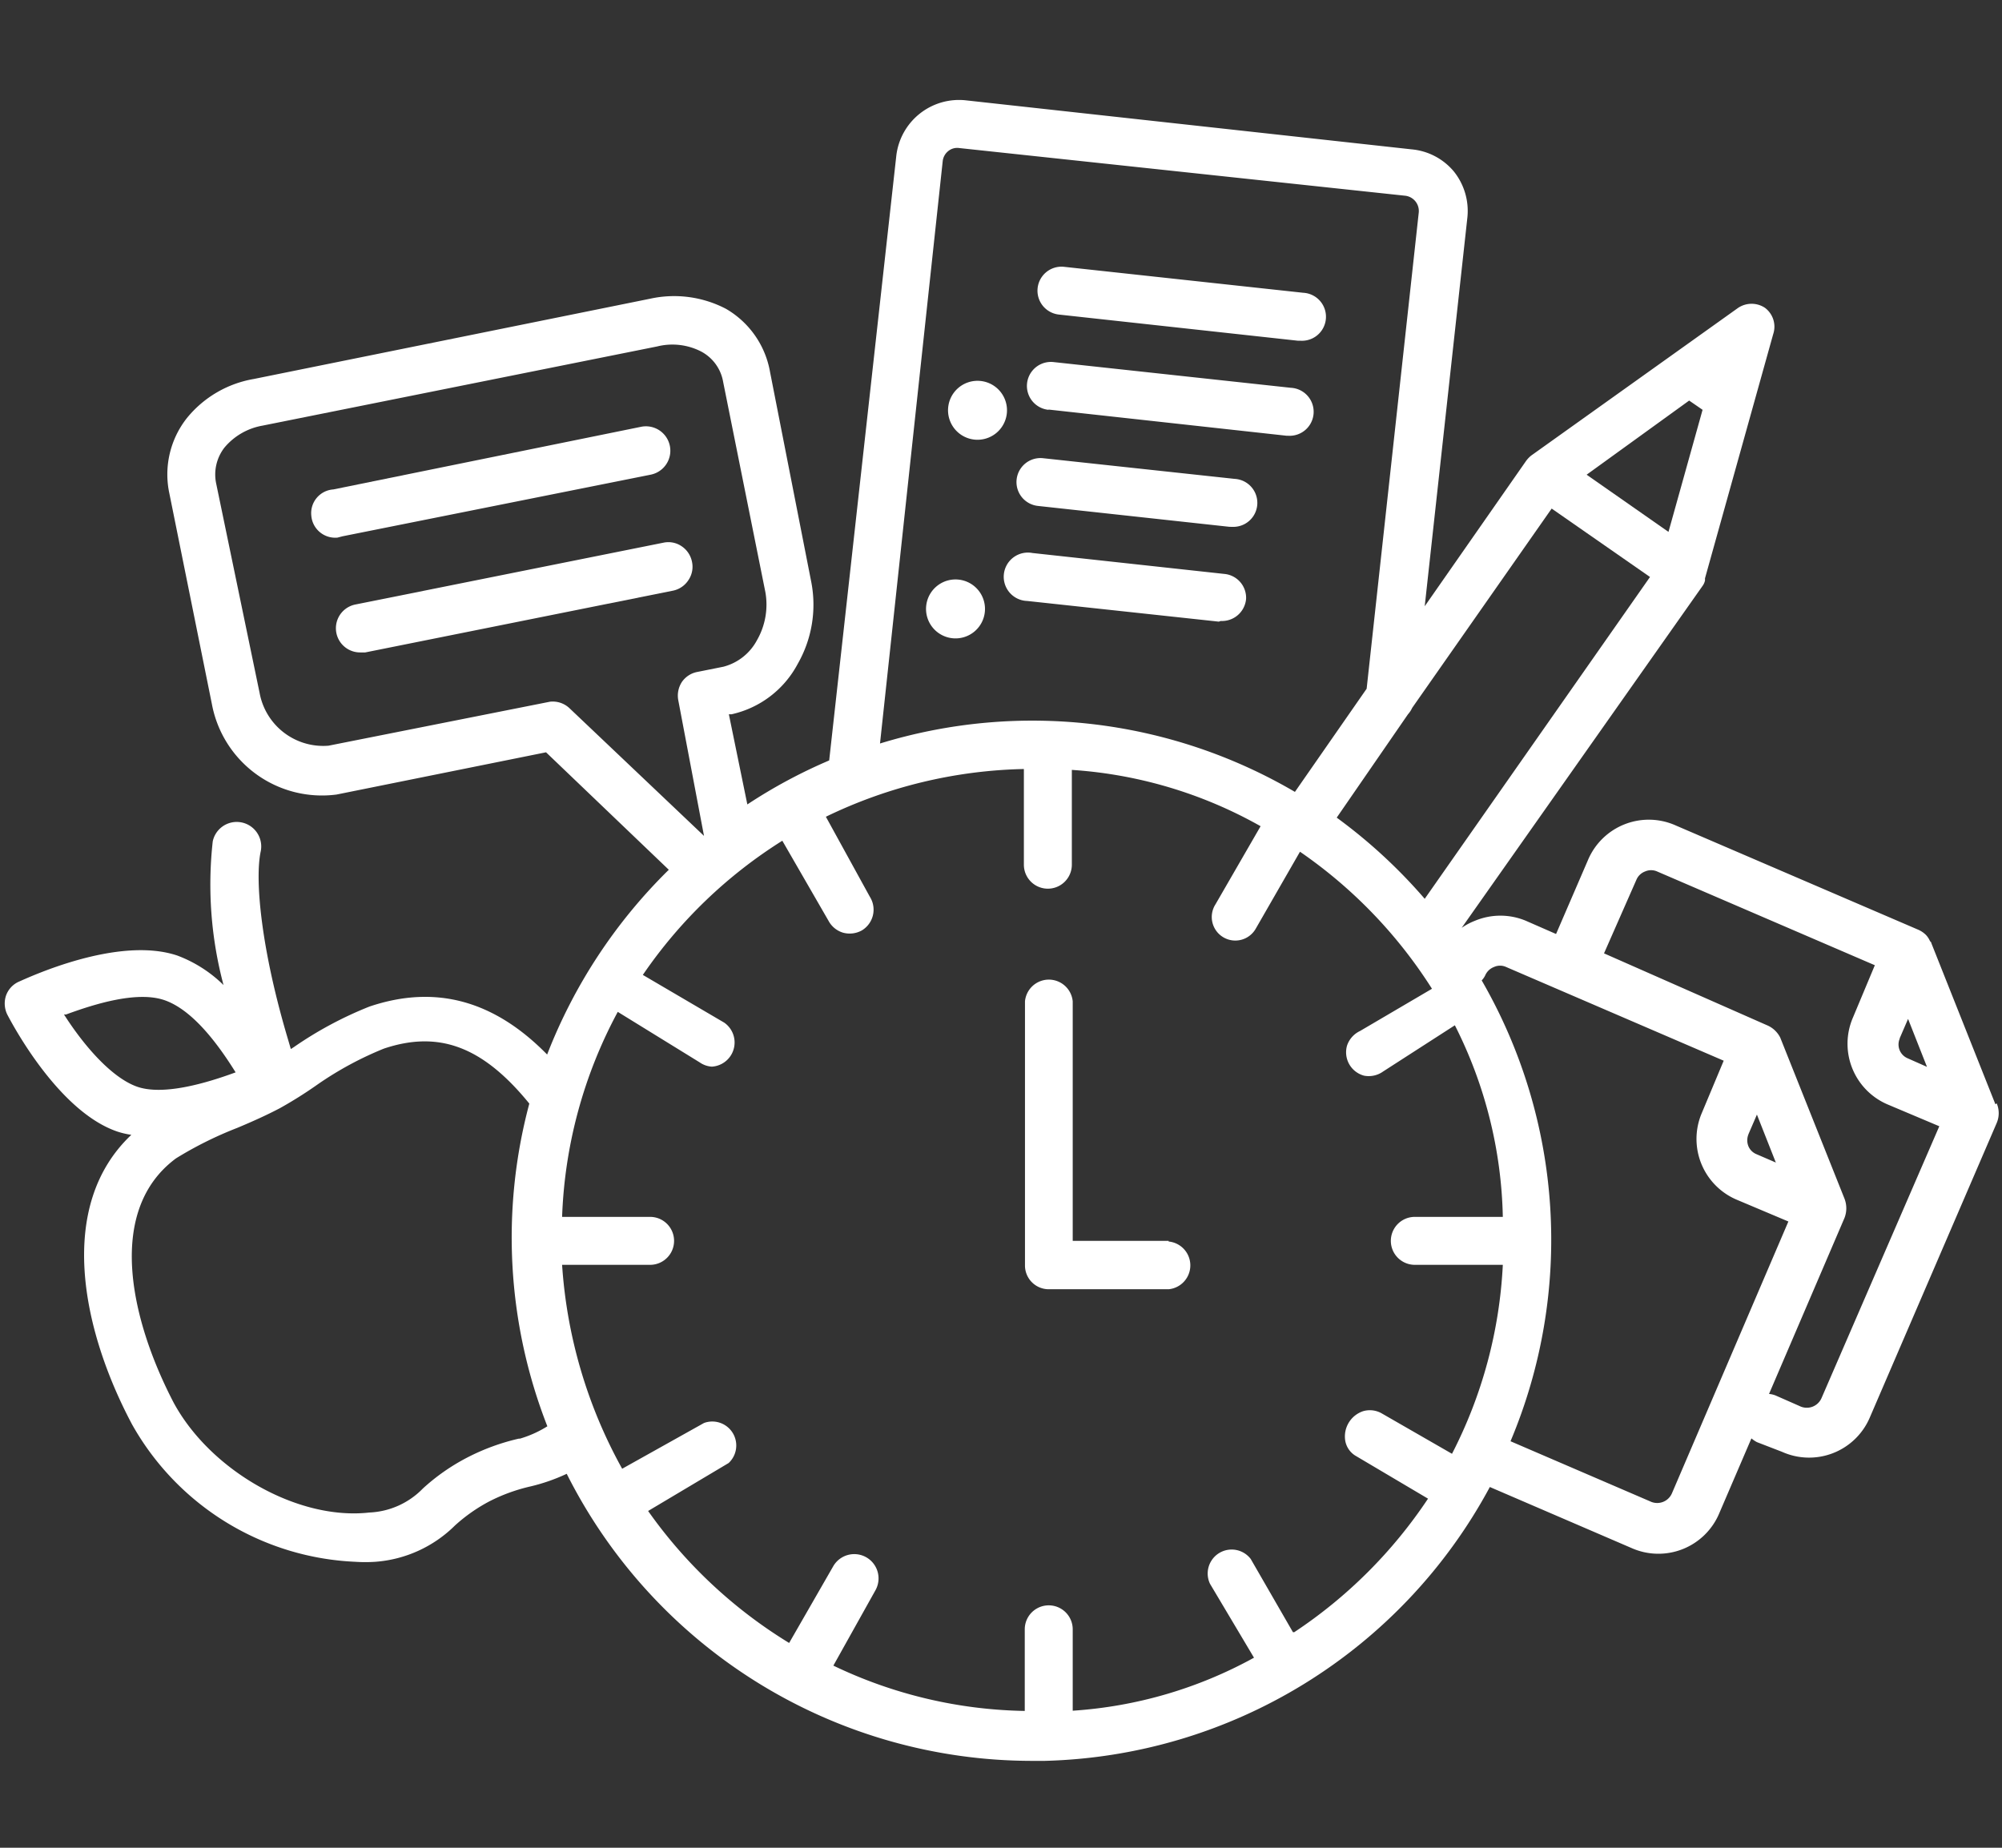
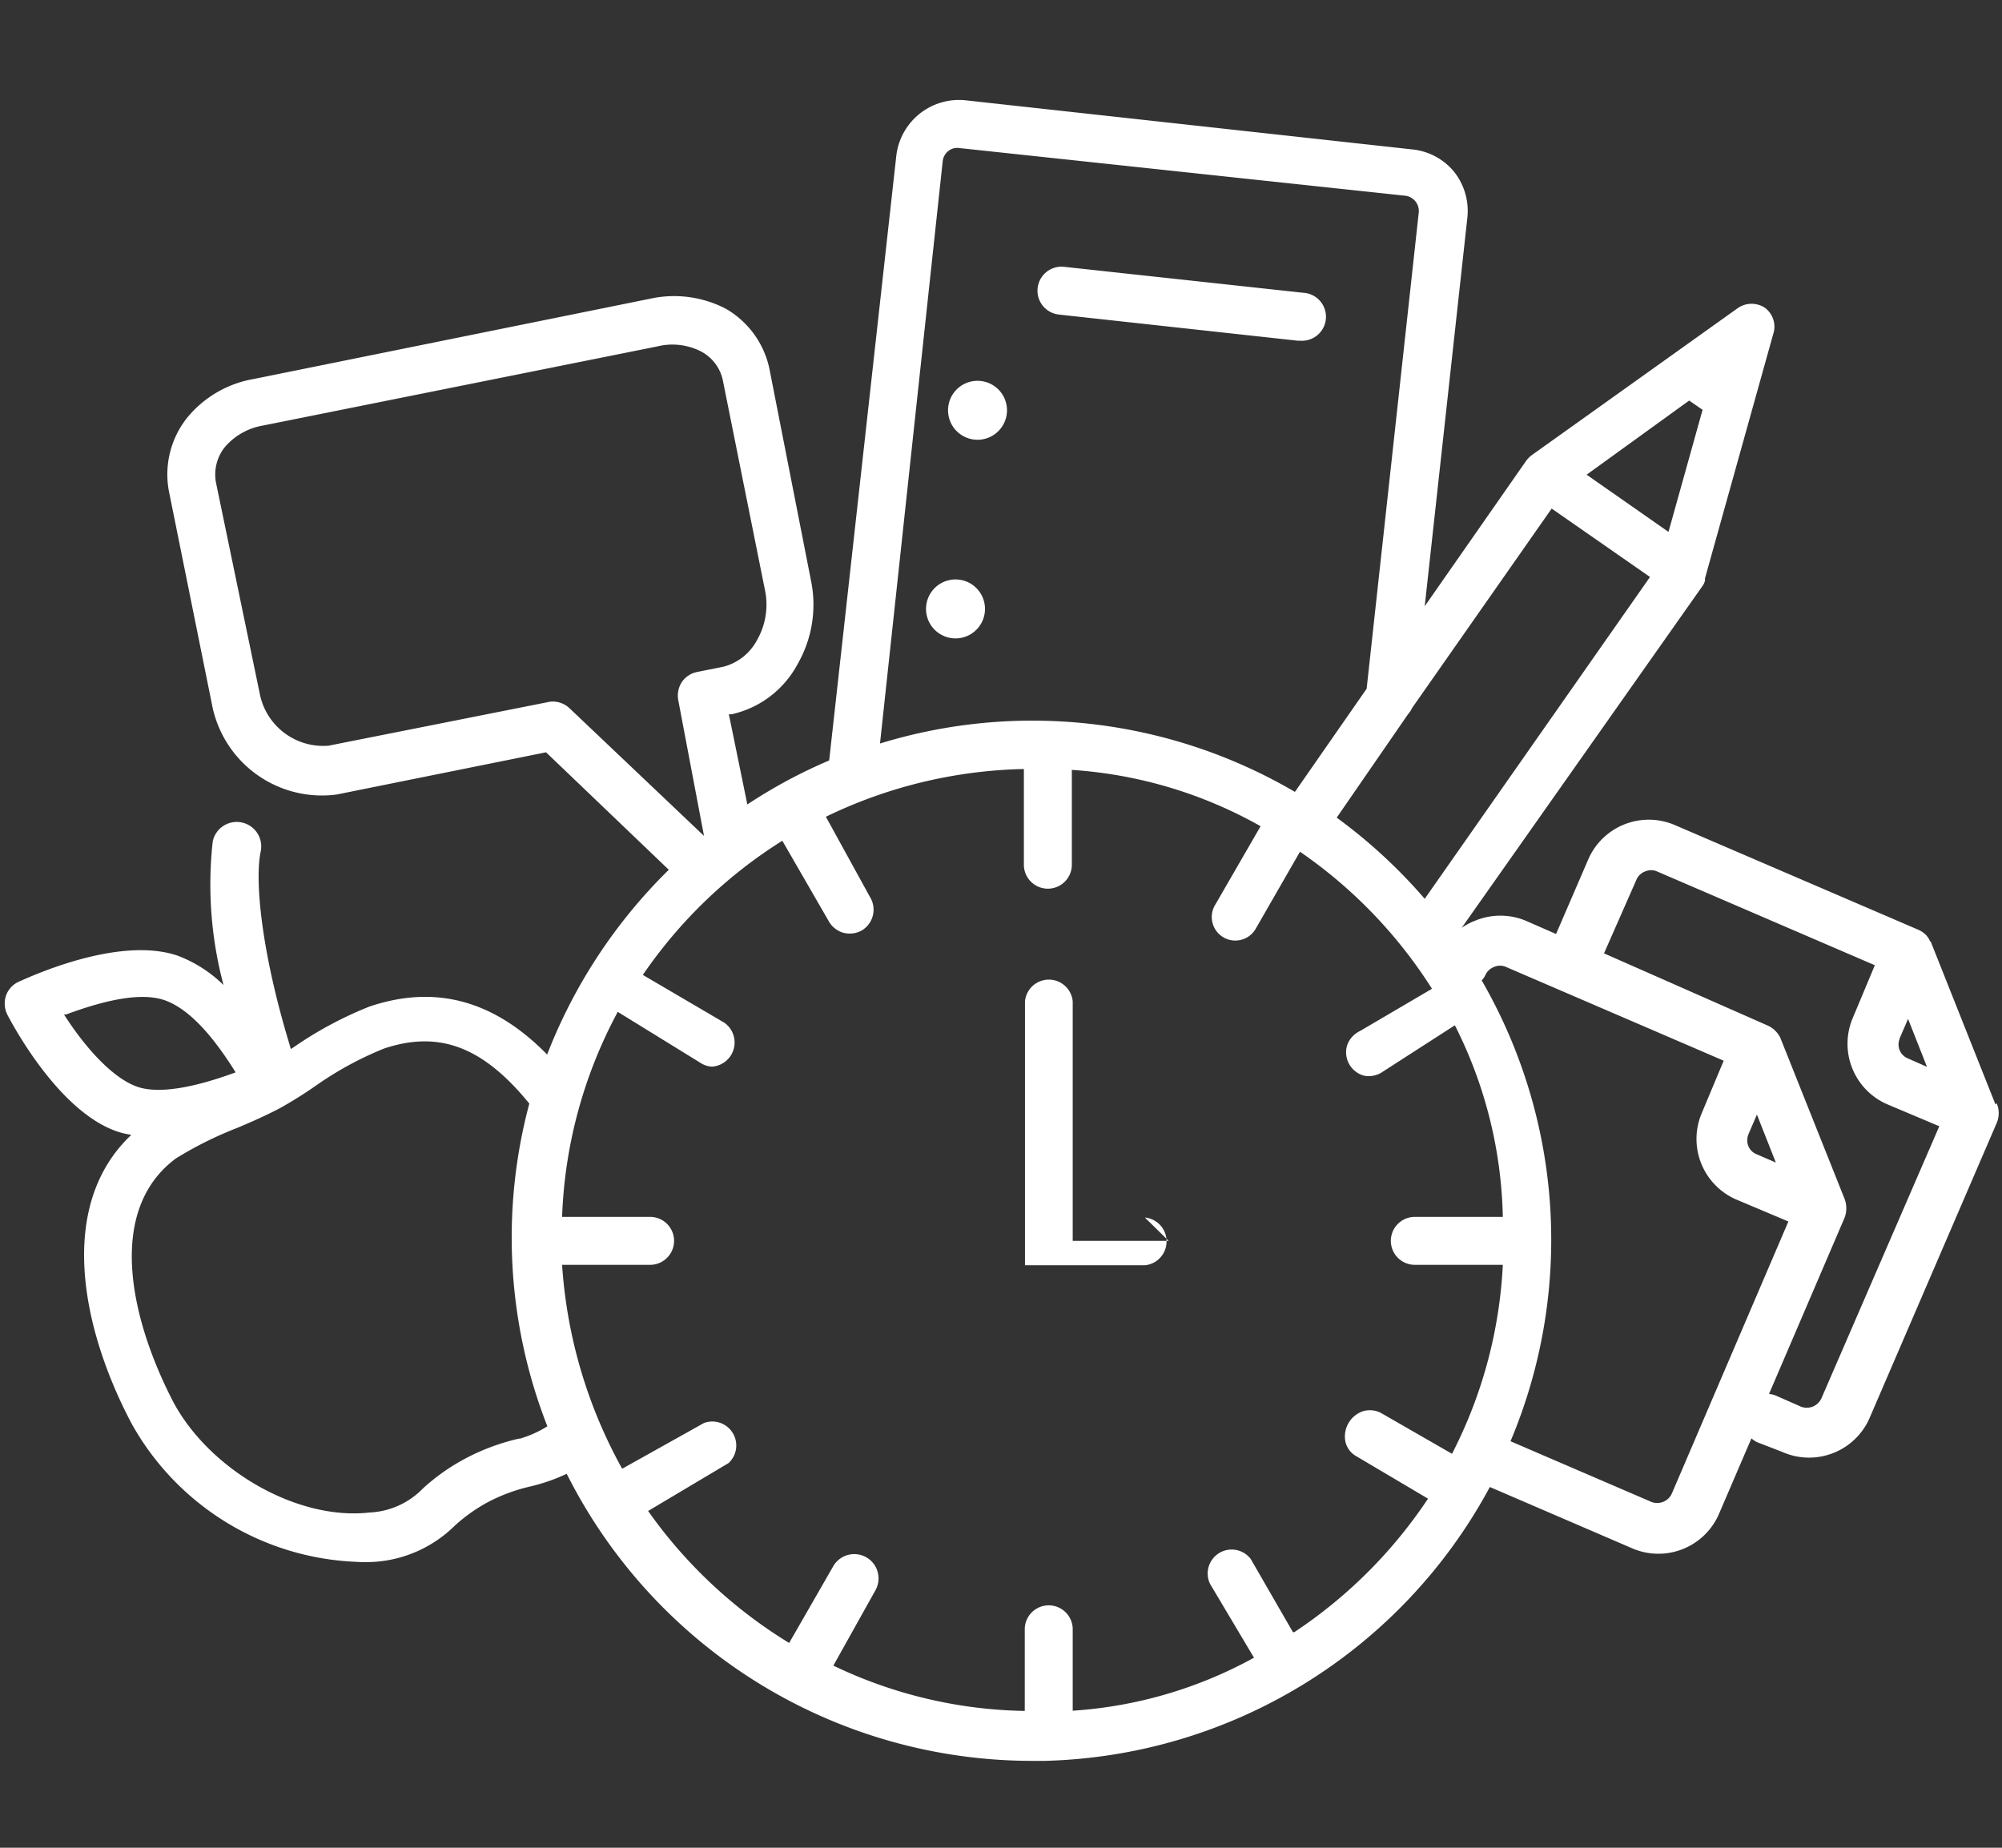
<svg xmlns="http://www.w3.org/2000/svg" id="Layer_1" data-name="Layer 1" viewBox="0 0 91 84">
  <rect x="0" y="0" width="91" height="84" fill="#333333" stroke="none" />
  <defs>
    <style>.cls-1{fill:#fff;}</style>
  </defs>
  <path class="cls-1" d="M90.7,50.2l-2.91-7.32a.12.12,0,0,0-.06-.09,1,1,0,0,0-.18-.28,1.15,1.15,0,0,0-.37-.25l-11-4.73a3,3,0,0,0-4,1.57l-1.45,3.36-1.37-.6a3,3,0,0,0-2.32,0,2.89,2.89,0,0,0-.6.32L77.4,26.62h0a.67.67,0,0,0,.1-.23v-.1l3.1-11.1a1.07,1.07,0,0,0-.38-1.2A1.1,1.1,0,0,0,79,14L69.6,20.71h0a1.31,1.31,0,0,0-.23.24l-4.61,6.61L66.7,9.88a2.87,2.87,0,0,0-.62-2.09,2.83,2.83,0,0,0-1.91-1L43.89,4.56h0a2.87,2.87,0,0,0-3.15,2.53L37.69,34.57a23.4,23.4,0,0,0-3.72,2l-.84-4.1h.13a4.51,4.51,0,0,0,3-2.29,5.42,5.42,0,0,0,.62-3.7L35,16.9a4.14,4.14,0,0,0-2-2.86,5.09,5.09,0,0,0-3.45-.46L11.53,17.23A5,5,0,0,0,8.5,19a4.13,4.13,0,0,0-.8,3.44L9.63,32h0a5.09,5.09,0,0,0,5.67,4.12l9.52-1.92,5.58,5.34h0a23.87,23.87,0,0,0-5.53,8.4c-2.42-2.47-5.09-3.19-8.08-2.18h0a17.16,17.16,0,0,0-3.43,1.84l-.14.09-.12-.41c-1.24-4.15-1.52-7.3-1.25-8.57h0a1.11,1.11,0,0,0-2.18-.46,17.75,17.75,0,0,0,.49,6.53,6,6,0,0,0-2.1-1.34c-2.71-.91-6.77,1-7.23,1.2a1.09,1.09,0,0,0-.56.63,1.14,1.14,0,0,0,.06.85c.23.44,2.33,4.41,5,5.32h0a3.71,3.71,0,0,0,.64.15C2.57,54.8,3.69,60.4,6,64.75H6A12.25,12.25,0,0,0,16.15,71a6.91,6.91,0,0,0,.91,0,5.74,5.74,0,0,0,3.62-1.65,7.6,7.6,0,0,1,1.55-1.09,8,8,0,0,1,1.9-.69A8.48,8.48,0,0,0,25.76,67,23.68,23.68,0,0,0,46.88,80.05h.61A23.65,23.65,0,0,0,67.72,67.6l6.43,2.77a3,3,0,0,0,4-1.58l1.46-3.4a1.38,1.38,0,0,0,.25.17L81,66a3,3,0,0,0,4-1.58l5.76-13.37a1.14,1.14,0,0,0,0-.89Zm-4.35-3,.38-.88.86,2.18-.88-.39h0a.68.68,0,0,1-.36-.89ZM64,32.47a1.12,1.12,0,0,0,.19-.29l6.34-9.06L75,26.23,64.76,40.86a23.9,23.9,0,0,0-4-3.69ZM76.78,18.21l.61.42-1.55,5.55-3.72-2.6ZM42.85,7.33a.68.68,0,0,1,.25-.46.64.64,0,0,1,.5-.14L63.89,8.9a.7.7,0,0,1,.6.75L62.12,31.31,58.86,36h0A23.6,23.6,0,0,0,40,33.8ZM25,31.9l-10.07,2h0a2.94,2.94,0,0,1-3.13-2.4L9.83,22a2,2,0,0,1,.37-1.65,2.91,2.91,0,0,1,1.73-1l17.94-3.6a2.86,2.86,0,0,1,2,.23,1.93,1.93,0,0,1,1,1.38l1.92,9.56a3.25,3.25,0,0,1-.38,2.18,2.42,2.42,0,0,1-1.53,1.21l-1.2.24h0a1.1,1.1,0,0,0-.69.46,1.14,1.14,0,0,0-.16.82L32,38l-6.11-5.8A1.11,1.11,0,0,0,25,31.9Zm-22,14.22c1.33-.49,3.27-1.09,4.51-.64s2.36,1.92,3.2,3.27c-1.33.49-3.32,1.08-4.51.64S3.75,47.44,2.91,46.12ZM23.59,65.4h0a9.91,9.91,0,0,0-2.37.87,9.33,9.33,0,0,0-2,1.4,3.6,3.6,0,0,1-2.43,1.09c-3.26.37-7.23-1.91-8.9-5C5.88,59.89,4.84,55,8,52.66a17,17,0,0,1,2.77-1.38c.72-.3,1.38-.6,1.95-.9a19.15,19.15,0,0,0,1.73-1.09h0a15.49,15.49,0,0,1,3-1.62c2.51-.84,4.5-.09,6.61,2.5a23.54,23.54,0,0,0,.82,14.67,5,5,0,0,1-1.24.56Zm35.18,8.8-1.92-3.33A1.09,1.09,0,0,0,55,72l2,3.36a19.74,19.74,0,0,1-8.24,2.41V74.07a1.09,1.09,0,0,0-2.18,0v3.71a20.85,20.85,0,0,1-8.7-2.06l1.91-3.42a1.1,1.1,0,1,0-1.92-1.09l-2,3.48a21.67,21.67,0,0,1-6.41-6l3.66-2.18A1.09,1.09,0,0,0,32,64.69l-3.72,2.08h0a22.08,22.08,0,0,1-2.73-9.27h4a1.09,1.09,0,1,0,0-2.18h-4A21.23,21.23,0,0,1,28.08,46l3.73,2.3a1.07,1.07,0,0,0,.55.19,1.1,1.1,0,0,0,.56-2l-3.7-2.17h0a21.56,21.56,0,0,1,6.34-6.1l2.1,3.64a1.11,1.11,0,0,0,.66.54,1.14,1.14,0,0,0,.85-.1,1.1,1.1,0,0,0,.37-1.53l-2-3.64a21.61,21.61,0,0,1,9-2.17v4.35a1.09,1.09,0,1,0,2.18,0V35a20.12,20.12,0,0,1,8.58,2.56l-2.05,3.55a1.07,1.07,0,1,0,1.84,1.09l2-3.48h0a21.58,21.58,0,0,1,6,6.23l-3.27,1.92a1.13,1.13,0,0,0-.59.66A1.1,1.1,0,0,0,62,48.9a1.12,1.12,0,0,0,.87-.19l3.26-2.1a20.14,20.14,0,0,1,2.18,8.71h-4a1.09,1.09,0,0,0,0,2.18h4A21,21,0,0,1,66,66.09l-3.2-1.84a1.09,1.09,0,0,0-.83-.1,1.21,1.21,0,0,0-.82,1.36,1,1,0,0,0,.5.69l3.26,1.93h0a21.69,21.69,0,0,1-6.08,6.07ZM76,67.88a.73.73,0,0,1-1,.37l-6.34-2.73a23.58,23.58,0,0,0-1.31-20.95.87.87,0,0,0,.16-.23.71.71,0,0,1,.4-.38.66.66,0,0,1,.55,0l9.89,4.26-1,2.39a3,3,0,0,0,1.57,3.92l2.37,1Zm3.48-16.33.38-.88.86,2.18-.88-.38h0a.67.67,0,0,1-.37-.37.72.72,0,0,1,0-.52Zm3.32,12a.73.73,0,0,1-1,.37l-1.09-.48a1,1,0,0,0-.3-.07l3.43-8h0a1.21,1.21,0,0,0,0-.88l-2.92-7.32a1.19,1.19,0,0,0-.62-.57l-7.39-3.26L74.38,40h0a.69.69,0,0,1,.39-.38.68.68,0,0,1,.56,0l9.89,4.26-1,2.39h0a3,3,0,0,0,1.56,3.93l2.37,1Z" />
-   <path class="cls-1" d="M15.57,24.38l14-2.8a1.11,1.11,0,0,0-.42-2.18l-14,2.85a1.08,1.08,0,0,0-1,1.19,1.09,1.09,0,0,0,1.19,1Z" />
-   <path class="cls-1" d="M31.45,25.52a1.11,1.11,0,0,0-.47-.69,1.07,1.07,0,0,0-.82-.16l-14,2.81a1.1,1.1,0,0,0,.22,2.18h.22l14-2.81a1.1,1.1,0,0,0,.7-.49A1.08,1.08,0,0,0,31.45,25.52Z" />
  <path class="cls-1" d="M44.58,17.32a1.34,1.34,0,1,1-1.48,1.19A1.34,1.34,0,0,1,44.58,17.32Z" />
  <path class="cls-1" d="M43.58,26.35a1.34,1.34,0,1,1-1.48,1.19A1.34,1.34,0,0,1,43.58,26.35Z" />
  <path class="cls-1" d="M48.13,14.3,59,15.49h.12a1.09,1.09,0,0,0,.12-2.18L48.37,12.13h0a1.09,1.09,0,1,0-.24,2.17Z" />
-   <path class="cls-1" d="M47.67,18.62l10.82,1.19h.07a1.09,1.09,0,0,0,.12-2.18L47.89,16.46a1.09,1.09,0,1,0-.24,2.17Z" />
-   <path class="cls-1" d="M47.18,23l8.71.95H56a1.09,1.09,0,1,0,.12-2.18l-8.71-.94A1.09,1.09,0,0,0,47.18,23Z" />
-   <path class="cls-1" d="M55.49,28.23a1.1,1.1,0,0,0,1.15-1,1.09,1.09,0,0,0-1-1.14l-8.71-.95h0a1.1,1.1,0,1,0-.24,2.18l8.71.94Z" />
-   <path class="cls-1" d="M53.12,56.41H48.76V45.52a1.09,1.09,0,0,0-2.17,0v12a1.08,1.08,0,0,0,1.08,1.09h5.45a1.09,1.09,0,0,0,0-2.17Z" />
+   <path class="cls-1" d="M53.12,56.41H48.76V45.52a1.09,1.09,0,0,0-2.17,0v12h5.45a1.09,1.09,0,0,0,0-2.17Z" />
</svg>